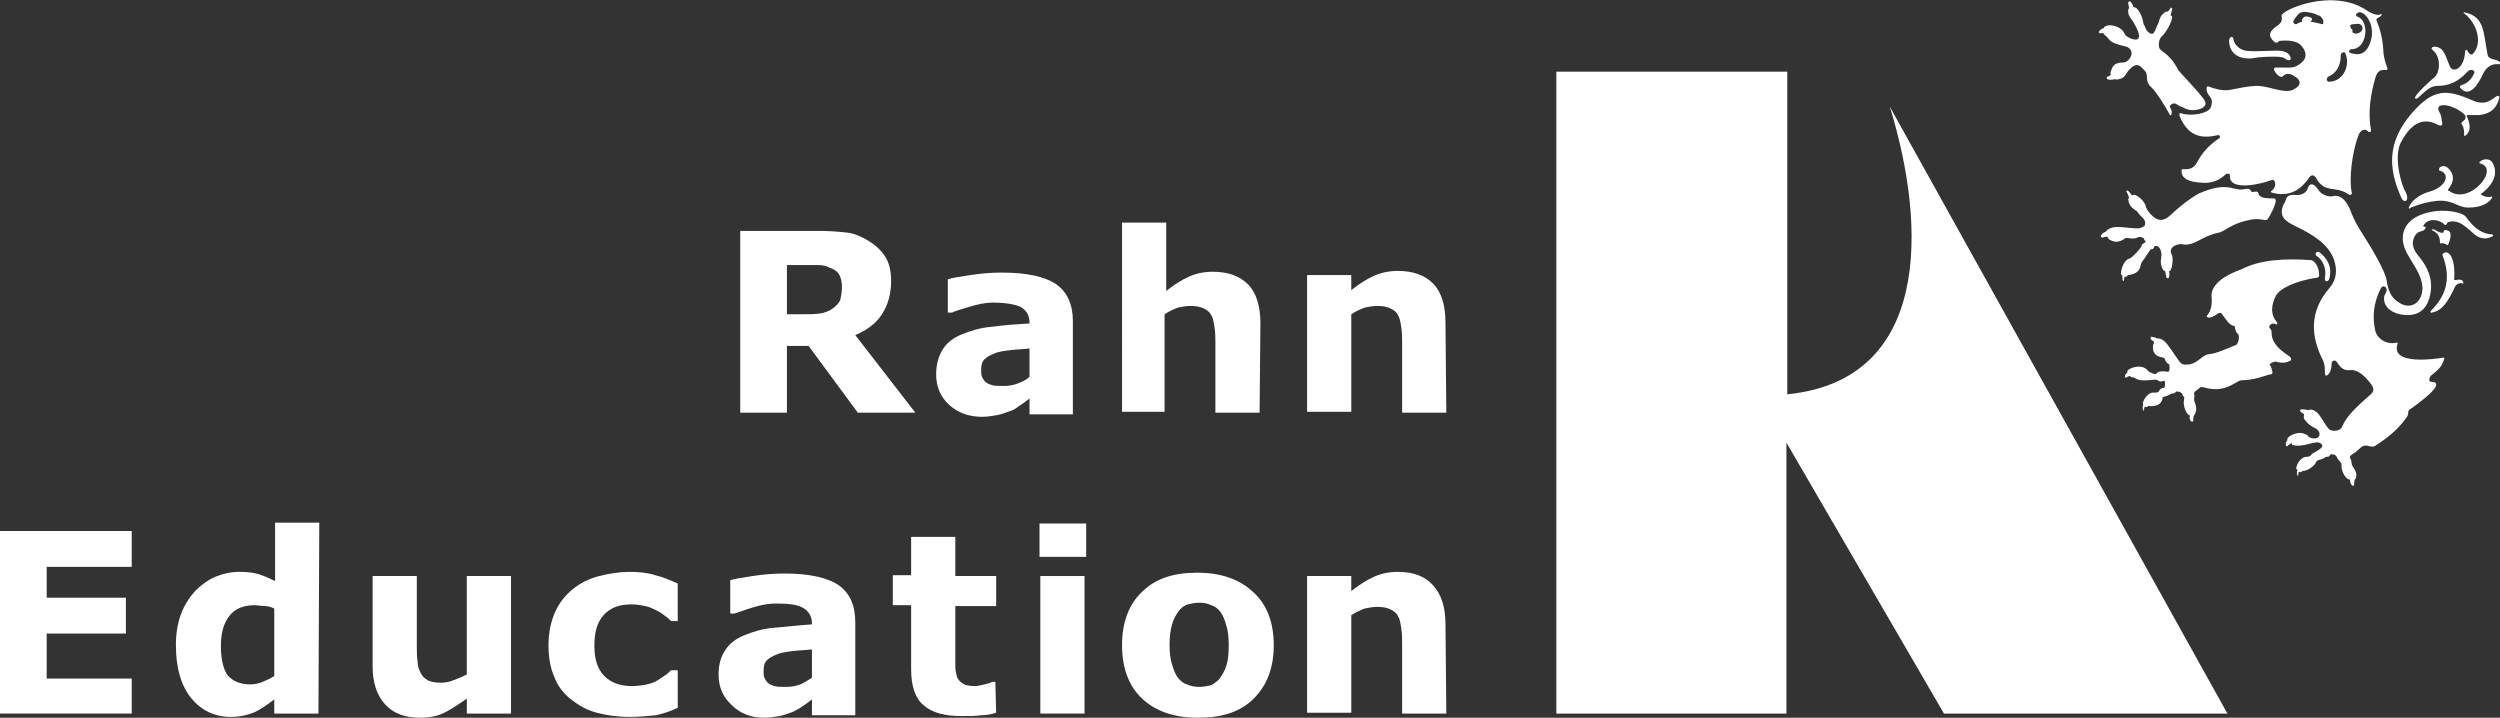
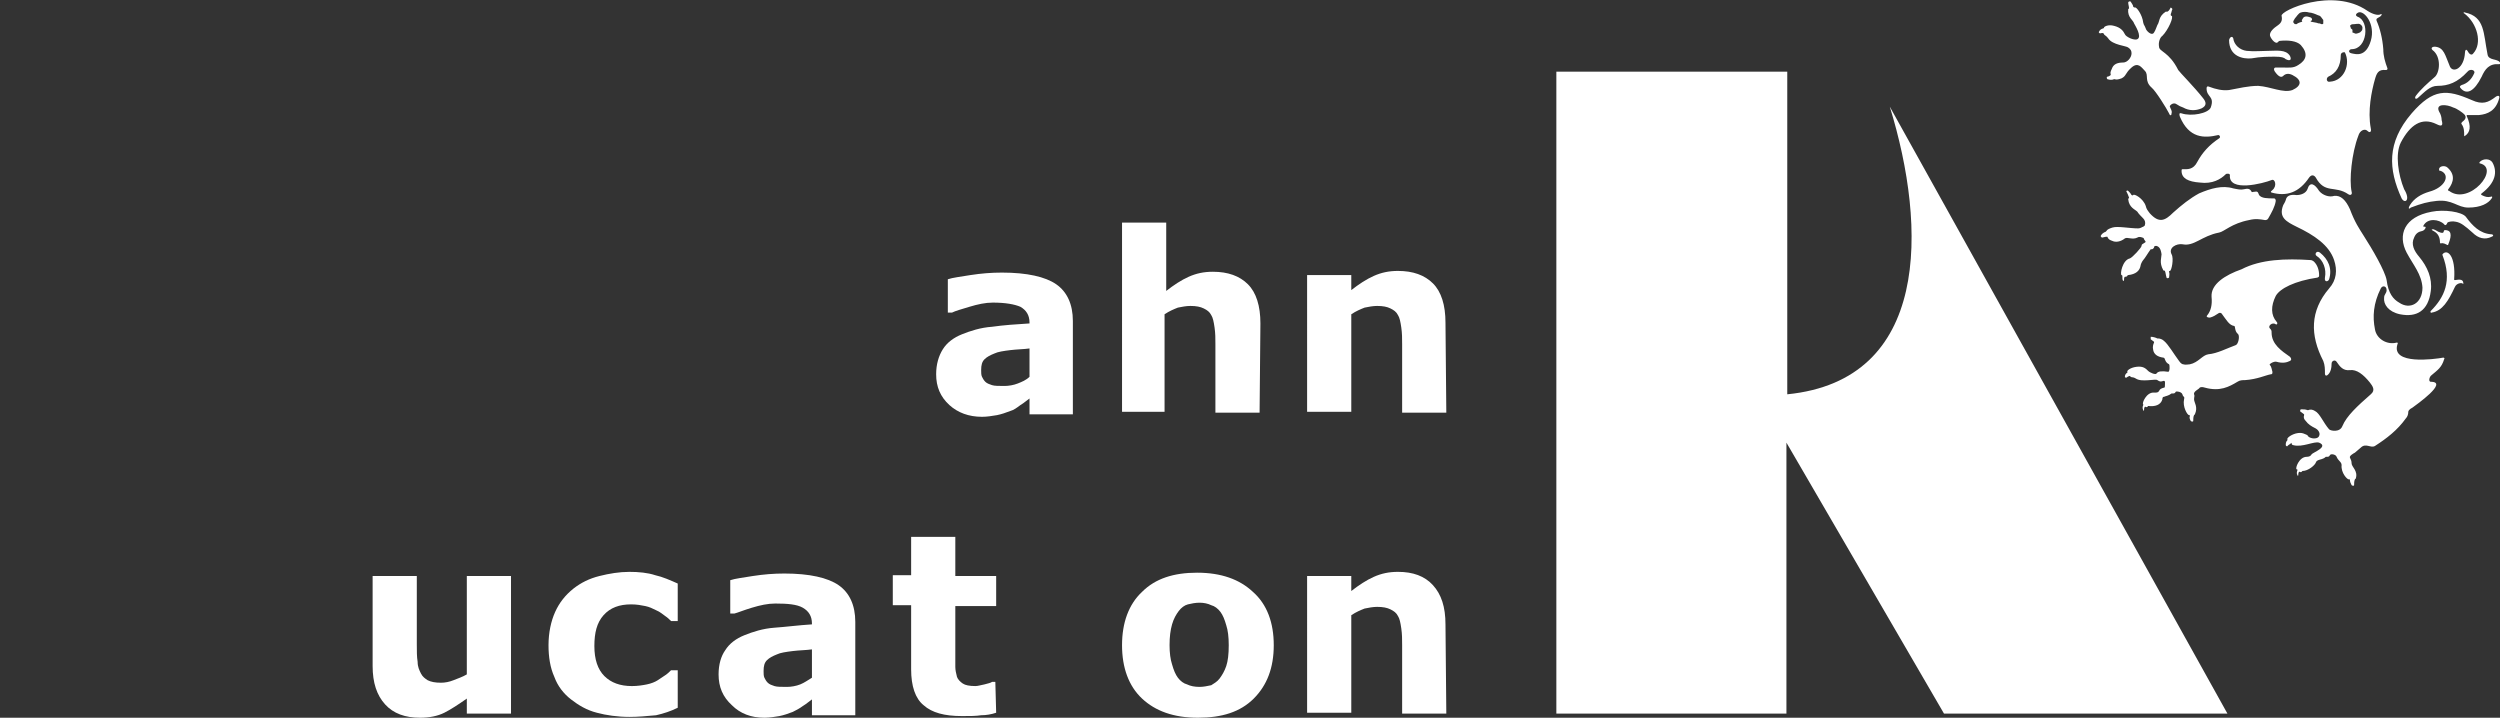
<svg xmlns="http://www.w3.org/2000/svg" version="1.1" id="Ebene_1" x="0px" y="0px" viewBox="0 0 299.9 86.1" style="enable-background:new 0 0 299.9 86.1;" xml:space="preserve">
  <rect x="0" y="0" width="299.9" height="86.1" fill="#333333" stroke="none" />
  <style type="text/css">
	.st0{fill:#FFFFFF;}
	.st1{fill-rule:evenodd;clip-rule:evenodd;fill:#FFFFFF;}
</style>
-   <path class="st0" d="M109.8,49.5h-6.9l-5.9-8h-2.6v8h-5.6V27.7h9.5c1.3,0,2.4,0.1,3.3,0.2s1.8,0.5,2.6,1c0.8,0.5,1.5,1.1,2,1.9  c0.5,0.8,0.7,1.8,0.7,2.9c0,1.6-0.4,2.9-1.1,4s-1.8,1.9-3.2,2.5L109.8,49.5z M101,34.4c0-0.5-0.1-1-0.3-1.4  c-0.2-0.4-0.6-0.7-1.2-0.9c-0.4-0.2-0.8-0.3-1.3-0.3s-1.1,0-1.8,0h-2v5.9h1.7c0.9,0,1.7,0,2.3-0.1s1.1-0.3,1.5-0.6s0.7-0.6,0.9-1  C100.9,35.5,101,35,101,34.4" />
  <path class="st0" d="M123.5,47.8c-0.3,0.2-0.6,0.5-1.1,0.8c-0.4,0.3-0.8,0.6-1.2,0.7c-0.5,0.2-1.1,0.4-1.6,0.5  c-0.6,0.1-1.2,0.2-1.8,0.2c-1.6,0-2.9-0.5-3.9-1.4c-1.1-1-1.6-2.2-1.6-3.7c0-1.2,0.3-2.2,0.8-3s1.3-1.4,2.3-1.8  c1-0.4,2.2-0.8,3.6-0.9c1.4-0.2,2.9-0.3,4.5-0.4v-0.1c0-0.9-0.4-1.5-1.1-1.9c-0.7-0.3-1.8-0.5-3.3-0.5c-0.9,0-1.8,0.2-2.8,0.5  s-1.7,0.5-2.1,0.7h-0.5v-4c0.6-0.2,1.5-0.3,2.7-0.5c1.3-0.2,2.5-0.3,3.8-0.3c3,0,5.2,0.5,6.5,1.4c1.3,0.9,2,2.4,2,4.4v11.2h-5.2  L123.5,47.8L123.5,47.8z M123.5,45.2v-3.4c-0.7,0.1-1.5,0.1-2.3,0.2c-0.8,0.1-1.5,0.2-1.9,0.4c-0.5,0.2-0.9,0.4-1.2,0.7  c-0.3,0.3-0.4,0.7-0.4,1.3c0,0.3,0,0.6,0.1,0.8s0.2,0.4,0.4,0.6c0.2,0.2,0.5,0.3,0.8,0.4c0.3,0.1,0.8,0.1,1.5,0.1  c0.5,0,1.1-0.1,1.6-0.3C122.6,45.8,123.1,45.6,123.5,45.2" />
  <path class="st0" d="M151.1,49.5h-5.3v-8.2c0-0.7,0-1.3-0.1-2s-0.2-1.2-0.4-1.5c-0.2-0.4-0.5-0.6-0.9-0.8s-0.9-0.3-1.6-0.3  c-0.5,0-1,0.1-1.5,0.2c-0.5,0.2-1,0.4-1.6,0.8v11.7h-5.1V26.7h5.3v8.2c0.9-0.7,1.8-1.3,2.7-1.7s1.8-0.6,2.9-0.6  c1.8,0,3.2,0.5,4.2,1.5s1.5,2.6,1.5,4.7L151.1,49.5L151.1,49.5z" />
  <path class="st0" d="M173.5,49.5h-5.3v-8.2c0-0.7,0-1.3-0.1-2s-0.2-1.2-0.4-1.5c-0.2-0.4-0.5-0.6-0.9-0.8s-0.9-0.3-1.6-0.3  c-0.5,0-1,0.1-1.5,0.2c-0.5,0.2-1,0.4-1.6,0.8v11.7h-5.3V33h5.3v1.8c0.9-0.7,1.8-1.3,2.7-1.7s1.8-0.6,2.9-0.6c1.8,0,3.2,0.5,4.2,1.5  s1.5,2.6,1.5,4.7L173.5,49.5L173.5,49.5z" />
-   <polygon class="st0" points="15.8,85.6 0,85.6 0,63.7 15.8,63.7 15.8,68 5.6,68 5.6,71.7 15.1,71.7 15.1,76 5.6,76 5.6,81.4   15.8,81.4 " />
-   <path class="st0" d="M38.2,85.6h-5.3v-1.7c-0.9,0.7-1.8,1.3-2.5,1.6c-0.8,0.3-1.7,0.5-2.7,0.5c-2,0-3.6-0.8-4.8-2.3  c-1.2-1.5-1.8-3.6-1.8-6.3c0-1.4,0.2-2.6,0.6-3.7s1-2,1.7-2.8c0.7-0.7,1.5-1.3,2.4-1.7c1-0.4,1.9-0.6,2.9-0.6s1.8,0.1,2.4,0.3  c0.6,0.2,1.3,0.5,1.9,0.8v-7h5.3L38.2,85.6L38.2,85.6z M32.9,81.1V73c-0.4-0.2-0.8-0.3-1.2-0.3c-0.4,0-0.8-0.1-1.1-0.1  c-1.4,0-2.4,0.4-3.1,1.3s-1,2.1-1,3.6c0,1.6,0.3,2.8,0.8,3.5c0.6,0.7,1.5,1.1,2.7,1.1c0.5,0,1-0.1,1.5-0.3  C32,81.6,32.4,81.4,32.9,81.1" />
  <path class="st0" d="M61.3,85.6H56v-1.8c-1,0.7-1.9,1.3-2.7,1.7c-0.8,0.4-1.8,0.6-2.9,0.6c-1.8,0-3.2-0.5-4.2-1.6s-1.5-2.6-1.5-4.6  V69.1H50v8.2c0,0.8,0,1.5,0.1,2.1c0,0.6,0.2,1,0.4,1.4s0.5,0.6,0.8,0.8c0.4,0.2,0.9,0.3,1.6,0.3c0.5,0,1-0.1,1.5-0.3  c0.5-0.2,1.1-0.4,1.6-0.7V69.1h5.3L61.3,85.6L61.3,85.6z" />
  <path class="st0" d="M75.5,86c-1.4,0-2.8-0.2-3.9-0.5c-1.2-0.3-2.2-0.9-3.1-1.6s-1.6-1.6-2-2.7c-0.5-1.1-0.7-2.4-0.7-3.8  c0-1.5,0.3-2.9,0.8-4s1.2-2,2.2-2.8c0.9-0.7,1.9-1.2,3.1-1.5s2.4-0.5,3.6-0.5c1.1,0,2.2,0.1,3.1,0.4c0.9,0.2,1.8,0.6,2.7,1v4.5h-0.8  c-0.2-0.2-0.4-0.4-0.7-0.6c-0.3-0.2-0.6-0.5-1.1-0.7c-0.4-0.2-0.8-0.4-1.3-0.5s-1-0.2-1.7-0.2c-1.4,0-2.5,0.4-3.3,1.3  s-1.1,2.1-1.1,3.7s0.4,2.8,1.2,3.6c0.8,0.8,1.9,1.2,3.3,1.2c0.7,0,1.3-0.1,1.8-0.2s1-0.3,1.3-0.5s0.6-0.4,0.9-0.6s0.5-0.4,0.7-0.6  h0.8v4.5c-0.8,0.4-1.7,0.7-2.6,0.9C77.6,85.9,76.6,86,75.5,86" />
  <path class="st0" d="M97.4,83.9c-0.3,0.2-0.6,0.5-1.1,0.8c-0.4,0.3-0.8,0.5-1.2,0.7c-0.5,0.2-1.1,0.4-1.6,0.5  c-0.6,0.1-1.2,0.2-1.8,0.2c-1.6,0-2.9-0.5-3.9-1.5c-1.1-1-1.6-2.2-1.6-3.7c0-1.2,0.3-2.2,0.8-2.9c0.5-0.8,1.3-1.4,2.3-1.8  s2.2-0.8,3.6-0.9s2.9-0.3,4.5-0.4v-0.1c0-0.9-0.4-1.5-1.1-1.9s-1.8-0.5-3.3-0.5c-0.9,0-1.8,0.2-2.8,0.5s-1.7,0.6-2.1,0.7h-0.5v-4  c0.6-0.2,1.5-0.3,2.7-0.5c1.3-0.2,2.5-0.3,3.8-0.3c3,0,5.2,0.5,6.5,1.4s2,2.4,2,4.4v11.2h-5.2V83.9L97.4,83.9z M97.4,81.3v-3.4  c-0.7,0.1-1.5,0.1-2.3,0.2s-1.5,0.2-1.9,0.4c-0.5,0.2-0.9,0.4-1.2,0.7c-0.3,0.3-0.4,0.7-0.4,1.3c0,0.3,0,0.6,0.1,0.8  c0.1,0.2,0.2,0.4,0.4,0.6c0.2,0.2,0.5,0.3,0.8,0.4s0.8,0.1,1.5,0.1c0.5,0,1.1-0.1,1.6-0.3C96.5,81.9,96.9,81.6,97.4,81.3" />
  <path class="st0" d="M119.5,85.5c-0.6,0.2-1.2,0.3-1.8,0.3c-0.6,0.1-1.4,0.1-2.3,0.1c-2.1,0-3.6-0.4-4.6-1.3c-1-0.8-1.5-2.3-1.5-4.3  v-7.7h-2.2V69h2.2v-4.6h5.3v4.7h4.9v3.6h-4.9v5.8c0,0.6,0,1.1,0,1.5s0.1,0.8,0.2,1.2c0.1,0.3,0.4,0.6,0.7,0.8  c0.3,0.2,0.8,0.3,1.5,0.3c0.3,0,0.6-0.1,1.1-0.2c0.4-0.1,0.8-0.2,0.9-0.3h0.4L119.5,85.5L119.5,85.5z" />
-   <path class="st0" d="M130.3,66.8h-5.6v-4h5.6V66.8z M130.1,85.6h-5.3V69.1h5.3V85.6z" />
  <path class="st0" d="M152.8,77.4c0,2.7-0.8,4.8-2.4,6.4s-3.8,2.3-6.7,2.3s-5.1-0.8-6.7-2.3s-2.4-3.7-2.4-6.4c0-2.7,0.8-4.9,2.4-6.4  c1.6-1.6,3.8-2.3,6.6-2.3c2.9,0,5.1,0.8,6.7,2.3C152,72.5,152.8,74.7,152.8,77.4 M146.3,81.4c0.3-0.4,0.6-0.9,0.8-1.5  s0.3-1.4,0.3-2.5c0-1-0.1-1.8-0.3-2.4c-0.2-0.7-0.4-1.2-0.7-1.6s-0.7-0.7-1.1-0.8c-0.4-0.2-0.9-0.3-1.4-0.3s-1,0.1-1.4,0.2  s-0.8,0.4-1.1,0.8s-0.6,0.9-0.8,1.6s-0.3,1.5-0.3,2.5c0,0.9,0.1,1.7,0.3,2.3c0.2,0.7,0.4,1.2,0.7,1.6s0.7,0.7,1.1,0.8  c0.4,0.2,0.9,0.3,1.5,0.3c0.5,0,0.9-0.1,1.4-0.2C145.6,82,146,81.8,146.3,81.4" />
  <path class="st0" d="M173.5,85.6h-5.3v-8.2c0-0.7,0-1.3-0.1-2s-0.2-1.2-0.4-1.5c-0.2-0.4-0.5-0.6-0.9-0.8c-0.4-0.2-0.9-0.3-1.6-0.3  c-0.5,0-1,0.1-1.5,0.2c-0.5,0.2-1,0.4-1.6,0.8v11.7h-5.3V69.1h5.3v1.8c0.9-0.7,1.8-1.3,2.7-1.7s1.8-0.6,2.9-0.6  c1.8,0,3.2,0.5,4.2,1.6s1.5,2.6,1.5,4.7L173.5,85.6L173.5,85.6z" />
  <path class="st1" d="M214.4,8.6v38.7c17.1-1.7,16.8-19.9,12.3-34.5l0,0l40.5,72.8h-34l-18.9-32.5v32.5h-27.6v-77H214.4z" />
  <path class="st1" d="M278.2,52.3c0.2-0.4-0.2-0.8-0.4-0.9c-0.6-0.3-0.9-0.5-1.2-0.9c-0.2-0.2-0.3-0.4-0.2-0.7v-0.1  c-0.1-0.1-0.3-0.2-0.4-0.3c-0.1,0-0.1-0.2,0-0.3c0.3,0,0.6,0,0.8,0.1h0.1c0.2-0.1,0.5-0.1,0.8,0.1c0.6,0.3,1,1.4,1.7,2.2  c0.2,0.2,1.3,0.4,1.6-0.4c0.5-1.2,1.8-2.4,3.4-3.8c0.6-0.5,0.2-1-0.1-1.4c-0.8-1-1.6-1.6-2.4-1.5s-1.2-0.4-1.6-1  c-0.2-0.3-0.6-0.1-0.6,0.2c0,0.5-0.1,1.1-0.5,1.4c-0.1,0.1-0.3,0.1-0.3-0.2c0-0.5,0-1-0.2-1.5c-1.6-3.1-1.6-6,0.7-8.7  c0.9-1,1-2.2,0.6-3.4c-0.6-1.8-2.4-3-4.5-4c-1.2-0.6-2.2-1.1-1.6-2.6c0.1-0.2,0.2-0.3,0.3-0.6c0.1-0.5,0.5-0.7,1.3-0.6  c0.5,0,1.1-0.2,1.3-0.7c0.3-1,0.9-0.6,1.4,0.2c0.4,0.5,1.2,0.8,1.8,0.6c0.8-0.1,1.4,0.5,1.9,1.6c0.6,1.6,1.1,2.3,1.6,3.1  c1.1,1.7,2.6,4.3,2.8,5.4c0.2,1.6,0.8,2.3,1.5,2.7c1.3,0.9,2.8,0.1,2.8-1.8c-0.1-1.6-1.1-2.7-1.9-4.2c-1.1-2.1-0.3-4.3,3-4.9  c1.5-0.3,3.6,0,4.1,0.6c0.8,1.1,1.7,2,3,2.1c0.3,0,0.4,0.2,0.1,0.3c-0.8,0.4-1.6,0.2-2.3-0.5c-0.9-0.8-1.4-1.2-2-1.3  c-0.4-0.1-0.9,0-1,0.1c-0.1,0.3-0.3,0.4-0.4,0.2c-0.6-0.6-2-0.8-2.5,0.2c0,0.1,0,0.1,0.2,0.1s0,0.4-0.3,0.5c-0.5,0.1-0.8,0.3-1,0.8  c-0.4,0.8,0,1.6,0.6,2.3c1,1.2,1.6,2.6,1.4,4.1c-0.3,2.4-1.7,3.2-3.7,2.8c-1.4-0.3-2-1.2-1.9-2c0-0.4,0.3-0.5,0.3-0.9  c0-0.5-0.5-0.6-0.7-0.2c-0.9,1.8-1,3.4-0.7,4.9c0.2,1.2,1.5,1.9,2.6,1.6c0.1,0,0.2,0,0.1,0.2c-0.8,2.5,4.4,1.8,5.5,1.6  c0.1,0,0.2,0.1,0.1,0.2c-0.3,1-0.8,1.3-1.5,1.9c-0.3,0.2-0.4,0.8-0.1,0.8c2.2,0-1.8,2.8-2.2,3.1c-0.4,0.2-0.5,0.4-0.5,0.5  c0,0.3-0.1,0.6-0.3,0.8c-1,1.4-2.3,2.4-3.7,3.3c-0.5,0.3-1.1-0.4-1.7,0.2c-0.2,0.2-0.5,0.4-0.7,0.6c-0.2,0.1-0.7,0.4-0.6,0.6  c0.1,0.2,0.2,0.4,0.2,0.7c0,0.4,0.8,0.9,0.5,1.8c0,0.1-0.1,0-0.1,0.1c-0.1,0.2-0.1,0.5-0.1,0.7c0,0.1-0.2,0.1-0.3,0  c-0.1-0.2-0.2-0.4-0.2-0.6c0-0.1,0-0.1-0.1-0.1c-0.2,0.1-1-0.8-0.9-1.7c0-0.4-0.4-0.5-0.6-1c-0.1-0.3-0.7-0.4-0.8-0.2  c-0.1,0.2-0.2,0.2-0.4,0.2H279c-0.3,0.3-0.7,0.3-0.9,0.4c-0.2,0.1-0.2,0.1-0.3,0.3c-0.1,0.3-0.9,1-1.6,1l-0.1,0.1c0,0-0.1,0.1-0.2,0  h-0.1c-0.1,0.1-0.1,0.3-0.1,0.4c0,0.1-0.1,0.1-0.1,0c-0.1-0.2-0.1-0.3,0-0.6c0-0.1,0-0.1-0.1-0.1c-0.2-0.1,0.3-1.5,1.2-1.5  c0.3,0,0.5-0.1,0.6-0.3s2.1-0.9,0.9-1.4c-0.6-0.2-2,0.6-3.1,0.3c-0.1,0-0.2-0.1-0.2-0.2c0-0.1-0.1-0.1-0.1,0  c-0.1,0.1-0.2,0.1-0.4,0.3c0,0.1-0.2,0-0.2-0.1c0-0.2,0-0.4,0.2-0.6v-0.1c-0.1-0.1,0.3-0.5,1-0.7c0.8-0.2,1.1,0.1,1.4,0.2  C276.9,52.6,278,52.8,278.2,52.3 M276.2,2.6C276.1,2.6,276.1,2.5,276.2,2.6c-0.1-0.1-0.1-0.2,0-0.3c0.2-0.5,0.7-0.3,1-0.2  c0.2,0.1,0.2,0.4,0,0.4c0,0,0,0,0,0.1c0.4,0.1,0.7,0.1,0.9,0.2c0.3,0,0.3,0.1,0.4,0.1s0.2,0,0.2-0.1s0-0.3,0-0.4  c-0.1-0.1-0.2-0.3-0.3-0.4c-0.1-0.1-0.1-0.1-0.4-0.2c-0.2-0.1-0.7-0.3-1-0.3c-0.3-0.1-0.7-0.1-1,0s-0.5,0.5-0.7,0.7  c-0.1,0.2-0.2,0.3-0.2,0.4s0,0.1,0.1,0.2s0,0.1,0.3,0.1C275.6,2.8,275.8,2.7,276.2,2.6C276.2,2.7,276.2,2.6,276.2,2.6 M258.7,29.5  c0.3,0.1,0.5,0.3,0.6,1c0,0.4-0.3,1,0.2,1.9c0,0.1,0.1,0,0.2,0.1c0.1,0.2,0.1,0.5,0.2,0.8c0,0.1,0.2,0.1,0.3,0c0-0.2,0.1-0.4,0-0.7  c0-0.1,0-0.1,0.1-0.1c0.2,0,0.5-1.5,0.2-2c-0.4-0.8,0.6-1.3,1.3-1.2c1.4,0.3,2.3-1,4.4-1.4c0.6-0.1,1.5-1.1,3.6-1.5  c0.8-0.2,1.3-0.1,1.9,0c0.1,0,0.3,0,0.4-0.2c0.4-0.7,0.8-1.4,0.9-2.1c0-0.2-0.1-0.3-0.2-0.3c-0.8,0-1.5,0-1.8-0.4  c-0.1-0.2-0.1-0.5-0.5-0.4c-0.2,0-0.4,0.1-0.4,0c-0.2-0.4-0.5-0.4-0.9-0.3s-0.8,0-1.3-0.1c-1.3-0.4-2.7,0-4.1,0.6  c-1.1,0.6-2.1,1.4-3.1,2.3c-1,1-1.7,1.3-2.8,0.1c-0.3-0.4-0.4-0.5-0.5-0.9c-0.3-0.9-1.4-1.5-1.5-1.3c-0.1,0.1-0.1,0-0.2,0  c-0.1-0.2-0.3-0.4-0.4-0.5c-0.1-0.1-0.3,0-0.2,0.1c0.1,0.2,0.2,0.4,0.3,0.7c0,0.1-0.1,0.1-0.1,0.2c0.1,1,0.8,1.2,1.1,1.5  c0.1,0.2,0.5,0.6,0.7,0.8c0.2,0.2,0.3,0.5,0.2,0.8c0,0.1-0.1,0.1-0.2,0.2c-0.1,0-0.3,0.2-0.6,0.2c-1,0-2.5-0.3-3.1-0.1  c-0.3,0.1-0.6,0.2-0.7,0.4c0,0,0,0-0.1,0.1c-0.3,0.1-0.5,0.3-0.6,0.5c0,0.1,0.1,0.2,0.2,0.2c0.1,0,0.3-0.1,0.5-0.1c0,0,0,0,0.1,0  c0.1,0.3,0.3,0.4,0.6,0.5c0.4,0.2,1,0.1,1.5-0.3c0.3-0.2,0.9,0.2,1.5-0.1c0.1-0.1,0.4-0.1,0.6,0c0.1,0,0.2,0.1,0.2,0.2  c0.1,0.2,0.3,0.3,0.1,0.4c-0.3,0.2-0.4,0.2-0.4,0.4c0,0.2-1.1,1.4-1.4,1.5c-0.9,0.2-1.2,1.9-1,2c0.1,0,0.1,0.1,0.1,0.1  c0,0.3,0,0.5,0.1,0.6c0,0,0.1,0,0.1-0.1c0-0.2,0-0.3,0.1-0.4c0,0,0,0,0.1,0c0,0,0.1,0,0.2-0.1c0,0,0-0.1,0.1-0.1  c0.9-0.1,1.4-0.5,1.5-1.2c0-0.1,0.2-0.5,0.3-0.6c0.2-0.2,0.6-0.9,0.9-1.3h0.1c0.2,0,0.2-0.1,0.3-0.2  C258.4,29.5,258.5,29.5,258.7,29.5 M255.7,6.4c0,0.5-0.5,1.1-1,1.1c-0.7,0-1.1,0.2-1.3,0.6c-0.1,0.3-0.3,0.5-0.2,0.8c0,0,0,0,0,0.1  c-0.1,0.1-0.3,0.2-0.4,0.2c-0.1,0-0.1,0.2,0,0.3c0.3,0.1,0.6,0.1,0.8,0h0.1c0.2,0.1,0.5,0,0.8-0.1c0.6-0.3,0.4-0.6,1.2-1.3  c0.8-0.7,1.2,0,1.6,0.4c0.5,0.5-0.1,1.2,0.8,2c0.5,0.4,1.8,2.5,2.1,3.1c0.1,0.3,0.3,0.3,0.3,0c0.1-0.3-0.1-0.5-0.2-0.8  c-0.1-0.1,0.4-0.6,0.8-0.3c0.3,0.2,0.5,0.3,0.8,0.4c0.7,0.4,1.5,0.4,2.2,0.1c0.6-0.3,0.6-0.7,0.2-1.2c-1.1-1.4-2.8-3.1-3-3.4  c-1.1-2.2-2.3-2.2-2.3-2.8c-0.1-0.5,0.1-1.1,0.4-1.3c0.7-0.7,1.4-2.3,1.1-2.4c-0.1,0-0.1-0.1-0.1-0.2c0.1-0.2,0.1-0.4,0.2-0.6  c0-0.1-0.2-0.2-0.2-0.2c-0.1,0.2-0.2,0.4-0.4,0.5c-0.1,0-0.1,0-0.2,0c-0.9,0.6-0.7,1.2-1,1.6c-0.1,0.2-0.2,0.6-0.4,0.9  c-0.3,0.5-1-0.3-1-0.5c-0.2-0.5-0.2-0.3-0.3-0.7c-0.1-0.9-0.8-1.9-1-1.8c-0.1,0-0.1,0-0.2-0.1c0-0.2-0.2-0.4-0.3-0.6  c-0.1-0.1-0.3,0-0.3,0.1c0,0.2,0.1,0.5,0.1,0.7c0,0.1-0.1,0-0.1,0.1c-0.1,1,0.6,1.3,0.7,1.7c0.1,0.2,1,1.6,0.4,1.9  c-0.4,0.2-1.4-0.3-1.5-0.6c-0.2-0.4-0.5-0.8-1.3-1c-0.7-0.2-1.2,0.1-1.2,0.2c0,0,0,0.1-0.1,0.1c-0.3,0.1-0.4,0.2-0.5,0.4  c-0.1,0.1,0.1,0.2,0.1,0.2c0.2,0,0.3-0.1,0.4,0c0,0,0.1,0,0.1,0.1s0.3,0.2,0.5,0.5c0.5,0.8,2.2,0.9,2.4,1.1  C255.6,5.9,255.7,6.1,255.7,6.4 M277.2,31.2c0.1,0,0.3,0.1,0.4,0.2c0.4,0.4,0.6,1,0.6,1.6c0,0.2,0,0.2-0.2,0.3  c-2.7,0.4-4.5,1.3-5,2.2c-0.6,1.2-0.6,2.3,0.1,3.1c0.2,0.2,0,0.4-0.1,0.3c-0.4-0.3-1,0.2-0.7,0.5c0.2,0.2,0.2,0.3,0.2,0.5  c0,1.4,1.2,2.2,2.2,2.9c0.2,0.2,0.2,0.4,0,0.5c-0.4,0.2-0.9,0.3-1.6,0.1c-0.3-0.1-1,0.3-0.8,0.4c0.2,0.2,0.2,0.5,0.3,0.8  c0,0.2,0,0.3-0.2,0.3c-0.6,0.1-1.6,0.6-3.1,0.7c-0.3,0-0.6,0-0.9,0.2c-1,0.6-2.1,1.2-3.9,0.7c-0.3-0.1-0.6-0.1-0.7,0.1  c-0.1,0.1-0.7,0.4-0.6,0.7c0.1,0.2,0,0.3,0,0.6c0,0.4,0.5,0.9,0.1,1.8c0,0.1-0.1,0-0.1,0.1c-0.1,0.2-0.1,0.5-0.1,0.7  c0,0.1-0.2,0.1-0.3,0c-0.1-0.2-0.2-0.4-0.1-0.6c0-0.1,0-0.1-0.1-0.1c-0.2,0-0.8-1-0.6-1.9c0.1-0.4-0.1-0.2-0.2-0.6  c-0.1-0.3-0.7-0.4-0.8-0.3c-0.1,0.2-0.2,0.2-0.4,0.2h-0.1c-0.4,0.3-0.7,0.3-0.9,0.4c-0.2,0-0.2,0.2-0.2,0.3  c-0.2,0.7-0.9,0.9-1.7,0.8l-0.1,0.1c0,0-0.1,0.1-0.2,0h-0.1c-0.1,0.1-0.1,0.3-0.1,0.4c0,0.1-0.1,0.1-0.1,0c-0.1-0.2-0.1-0.4,0-0.6  c0-0.1,0-0.1,0-0.1c-0.2-0.1,0.4-1.5,1.3-1.4c0.3,0,0.5,0,0.6-0.2s0.2-0.3,0.6-0.4c0.1,0,0.1-0.1,0.1-0.2c0-0.3,0.1-0.7-0.2-0.6  c-0.3,0.1-0.4,0.1-0.7-0.1c-0.2-0.2-1.9,0.3-2.6-0.2c-0.3-0.2-0.5-0.1-0.6-0.2l-0.1-0.1c-0.1,0-0.3,0.1-0.4,0.2  c-0.1,0-0.2,0-0.2-0.1c0-0.2,0.1-0.4,0.3-0.5c0,0,0,0,0-0.1c-0.1-0.1,0.3-0.5,1.1-0.6c0.8-0.1,1.1,0.2,1.4,0.5  c0.2,0.2,0.9,0.5,1,0.3c0.2-0.3,0.7-0.3,1.4-0.2c0.2,0,0.2-0.8,0.1-0.9c-0.6-0.3-0.4-0.8-0.7-0.8c-0.7-0.1-1.1-0.4-1.2-0.9  c-0.1-0.4,0-0.7,0.1-0.9c0,0,0,0,0-0.1c-0.1-0.1-0.3-0.2-0.4-0.3v-0.3c0.3,0,0.6,0.1,0.8,0.2h0.1c0.2,0,0.5,0.1,0.7,0.3  c0.5,0.4,1.2,1.6,1.8,2.4c0.2,0.3,0.4,0.4,0.5,0.4c0.3,0.1,0.6,0,0.8,0c1-0.2,1.5-1.1,2.2-1.2c1.1-0.1,2.2-0.7,3.3-1.1  c0.3-0.1,0.5-1,0.3-1.3c-0.5-0.4-0.3-1-0.5-1c-0.6-0.1-0.9-0.7-1.5-1.5c-0.1-0.1-0.3-0.1-0.4,0c-0.3,0.2-0.6,0.4-1,0.5  c-0.3,0-0.5-0.1-0.3-0.3c0.4-0.5,0.6-1.2,0.5-2.2c-0.1-1.5,1.6-2.6,3.6-3.3C271.2,31.1,274.2,31,277.2,31.2 M277.9,30.7  c-0.3-0.2,0-0.7,0.4-0.4c1,0.8,1.5,1.9,1.1,3.2c-0.1,0.3-0.6,0.4-0.5-0.2C279.1,32.3,278.7,31.2,277.9,30.7 M289.8,11.5  c0.6-0.8,1.4-1.5,2.2-2.2c0.7-0.5,0.9-2.5-0.2-3.3c-0.2-0.2-0.1-0.4,0.3-0.4c1.1,0.1,1.2,1,1.8,2.4c0.4,0.8,1.7,0.2,1.8-1.7  c0-0.2,0.1-0.5,0.3-0.2c0.2,0.4,0.5,0.6,0.7,0.3c1.1-1.2,0.5-3.6-1.1-4.8c-0.1,0-0.1-0.2,0.1-0.1c2.4,0.5,2.2,2.5,2.7,5  c0.1,0.8,1.2,0.5,1.5,1c0.1,0.1,0,0.2-0.1,0.2c-1.2-0.1-1.7,0.6-2.1,1.5c-0.9,1.8-1.8,2.2-2.5,1.4c-0.2-0.2-0.1-0.3,0.1-0.4  c0.7-0.2,1.2-0.7,1.5-1.4c0.2-0.4-0.5-0.6-0.8-0.2c-1.2,1.3-2.3,1.7-3.6,1.7c-0.9,0-1.5,0.7-2.3,1.4C289.8,12,289.6,11.8,289.8,11.5   M288.1,23.8c-1.6-3.5-1.8-6.7,1.2-10.2c2.6-3,4.2-2.9,7.2-1.6c1.3,0.6,2,0.3,2.9-0.4c0.3-0.2,0.5-0.1,0.4,0.2  c-0.4,1.5-1.4,1.9-2.4,2c-0.5,0-0.9,0-1.4,0c-0.1,0-0.1,0-0.1,0.1c0.6,1.3,0.4,2-0.2,2.4c-0.1,0.1-0.1,0-0.1-0.1  c0-0.4,0-0.9-0.3-1.3c-0.1-0.1,0-0.2,0.1-0.3c0.4-0.3,0.5-0.6,0.2-0.9c-0.2-0.2-0.9-0.7-1.3-0.8c-0.8-0.4-2.2-0.5-1.7,0.5  c0.2,0.3,0.3,0.7,0.3,1c0.2,0.7,0,0.8-0.6,0.5c-1.8-0.9-3.2,0.1-4.3,2.2c-0.7,1.4-0.3,3.9,0.4,5.6C289.2,24,288.5,24.5,288.1,23.8   M289.1,24.6c0.5-0.8,1.3-1.3,2.3-1.6c1.9-0.5,2.6-2,1.4-2.5c-0.1,0-0.2,0-0.2-0.1c-0.1-0.5,0.7-0.6,1-0.3c0.9,0.8,0.8,1.7,0.1,2.6  c-0.1,0.1,0,0.2,0.1,0.2c2.4,1.8,6.2-2.7,3.7-3.3c-0.1,0-0.1-0.1,0-0.2c0.4-0.4,1.2-0.4,1.5,0.1c0.6,1.1,0.4,2.4-1.3,3.7  c-0.1,0.1-0.1,0.1,0,0.2c0.4,0.2,0.7,0.3,1.1,0.2c0.2-0.1,0.2,0.1,0.1,0.2c-0.4,0.6-1.3,1.1-2.8,1.1c-1.3,0-1.9-1-3.8-0.8  c-1,0.1-1.8,0.3-3.1,0.8C288.9,25.2,288.9,24.9,289.1,24.6 M291.6,37.3c1.6-1.6,2.6-3.6,1.4-6.7v-0.1c0.6-0.7,1.6,0.2,1.4,3  c0,0.1,0,0.1,0.1,0.1c0.6-0.1,1-0.1,1,0.4c0,0.1,0,0.1-0.1,0c-0.2-0.1-0.7,0-0.9,0.4c-0.8,1.7-1.5,2.9-2.8,3.1  C291.6,37.6,291.5,37.4,291.6,37.3 M292.8,29.2c0,0-0.1,0-0.1-0.1c0-0.6-0.2-1.1-0.8-1.4c-0.2-0.1-0.3-0.2,0-0.2  c0.3,0.1,0.4,0.2,0.6,0.3c0.9,0.4,0.5-0.2,0.8-0.2c0.7,0,0.9,0.5,0.4,1.7c0,0.1-0.1,0.1-0.1,0.1C293.4,29.3,293.1,29.1,292.8,29.2   M264.7,10.6c0-0.2,0.1-0.3,0.3-0.2c0.8,0.3,1.6,0.5,2.4,0.4c1.1-0.2,2.3-0.5,3.5-0.5c1.5,0.1,3,0.9,4.1,0.5c1.1-0.5,1.2-1.2,0-1.8  c-0.4-0.2-0.8-0.2-1.1,0.1c-0.2,0.2-0.5,0.2-1-0.5c-0.2-0.3-0.1-0.5,0.1-0.5c0.3,0,0.5,0,0.8,0c0.8,0,1.3,0.1,1.9-0.3  c1-0.6,1.2-1.4,0.3-2.4c-0.5-0.5-1.5-0.6-2.5-0.5c-0.1,0-0.2,0.1-0.3,0.2c-0.3,0.2-0.9-0.6-0.9-0.9c0-0.4,0.4-0.8,1-1.2  c0.4-0.3,0.5-0.6,0.4-1.1c-0.2-0.6,6.1-3.5,10.3-0.6c0.6,0.4,1.3,0.6,1.6,0.4c0.1-0.1,0.2,0.1-0.1,0.3c-0.3,0.2-0.5,0.2-0.4,0.5  c0.4,0.9,0.7,2.1,0.8,3.4c0,0.8,0.2,1.5,0.5,2.3c0,0.1,0,0.2-0.2,0.2c-0.9-0.1-1.1,0.4-1.3,1.1c-0.4,1.4-0.9,3.8-0.5,5.9  c0.1,0.4-0.1,0.6-0.4,0.3c-0.3-0.3-0.9-0.1-1.1,0.6c-0.8,2.1-1.1,5.3-0.8,6.7c0.1,0.3-0.1,0.5-0.4,0.3c-1.6-1.1-2.8,0-3.9-2  c-0.2-0.3-0.5-0.4-0.8,0c-1.2,1.8-2.7,2.3-4.5,1.8c-0.2-0.1,0-0.2,0.1-0.3c0.6-0.5,0.3-1.4-0.1-1.2c-1,0.4-5.2,1.5-5-0.6  c0-0.2-0.4-0.2-0.5-0.1c-0.6,0.6-1.6,1.2-3.1,1c-1.4-0.1-2.2-0.5-2.2-1.4c0-0.1,0-0.2,0.1-0.2c0.6,0,1.3,0.1,1.8-0.9  c0.6-1.1,1.4-2,2.6-2.8c0.2-0.1,0.1-0.4-0.1-0.4c-1.7,0.4-3.5,0.4-4.6-2.2c-0.1-0.3-0.1-0.5,0.2-0.4c1.2,0.4,3.2,0,3.5-0.7  C265.7,11.5,264.7,11.7,264.7,10.6 M282.8,2c-0.2-0.1-0.3-0.3,0.1-0.5c0.7-0.3,2.1,1.4,1.5,3.4s-1.8,1.6-2.3,1.5  c-0.5-0.1-0.3-0.5,0-0.5C284,5.9,284.3,2.5,282.8,2 M279.3,9.2c0.9-0.4,1.5-1.2,1.5-2.6c0-0.3,0.4-0.4,0.5-0.3  c0.7,1.4-0.1,3.4-1.8,3.5C279.1,9.9,279,9.4,279.3,9.2 M282,3c0.1-0.1,0.2-0.1,0.4-0.1c0.2,0,0.5-0.1,0.7,0s0.3,0.3,0.3,0.4  s0,0.3-0.1,0.4s-0.1,0.1-0.2,0.2c-0.1,0-0.2,0.1-0.3,0.1s-0.2,0.1-0.3,0c-0.1,0-0.2-0.1-0.3-0.1c0,0,0-0.2,0-0.3  c0-0.1-0.3-0.2-0.2-0.3C281.9,3.2,281.9,3,282,3 M267.9,4.6c0.1,0.8,0.8,1.4,1.6,1.5c0.9,0.1,1.8,0,2.6,0c1,0,2.1-0.2,2.6,0.6  c0.2,0.4,0.1,0.7-0.5,0.4c-0.2-0.2-0.5-0.3-1.3-0.3s-1.7,0-2.8,0.2c-1,0.1-2.7-0.2-2.7-2.2C267.5,4.4,267.8,4.3,267.9,4.6" />
</svg>